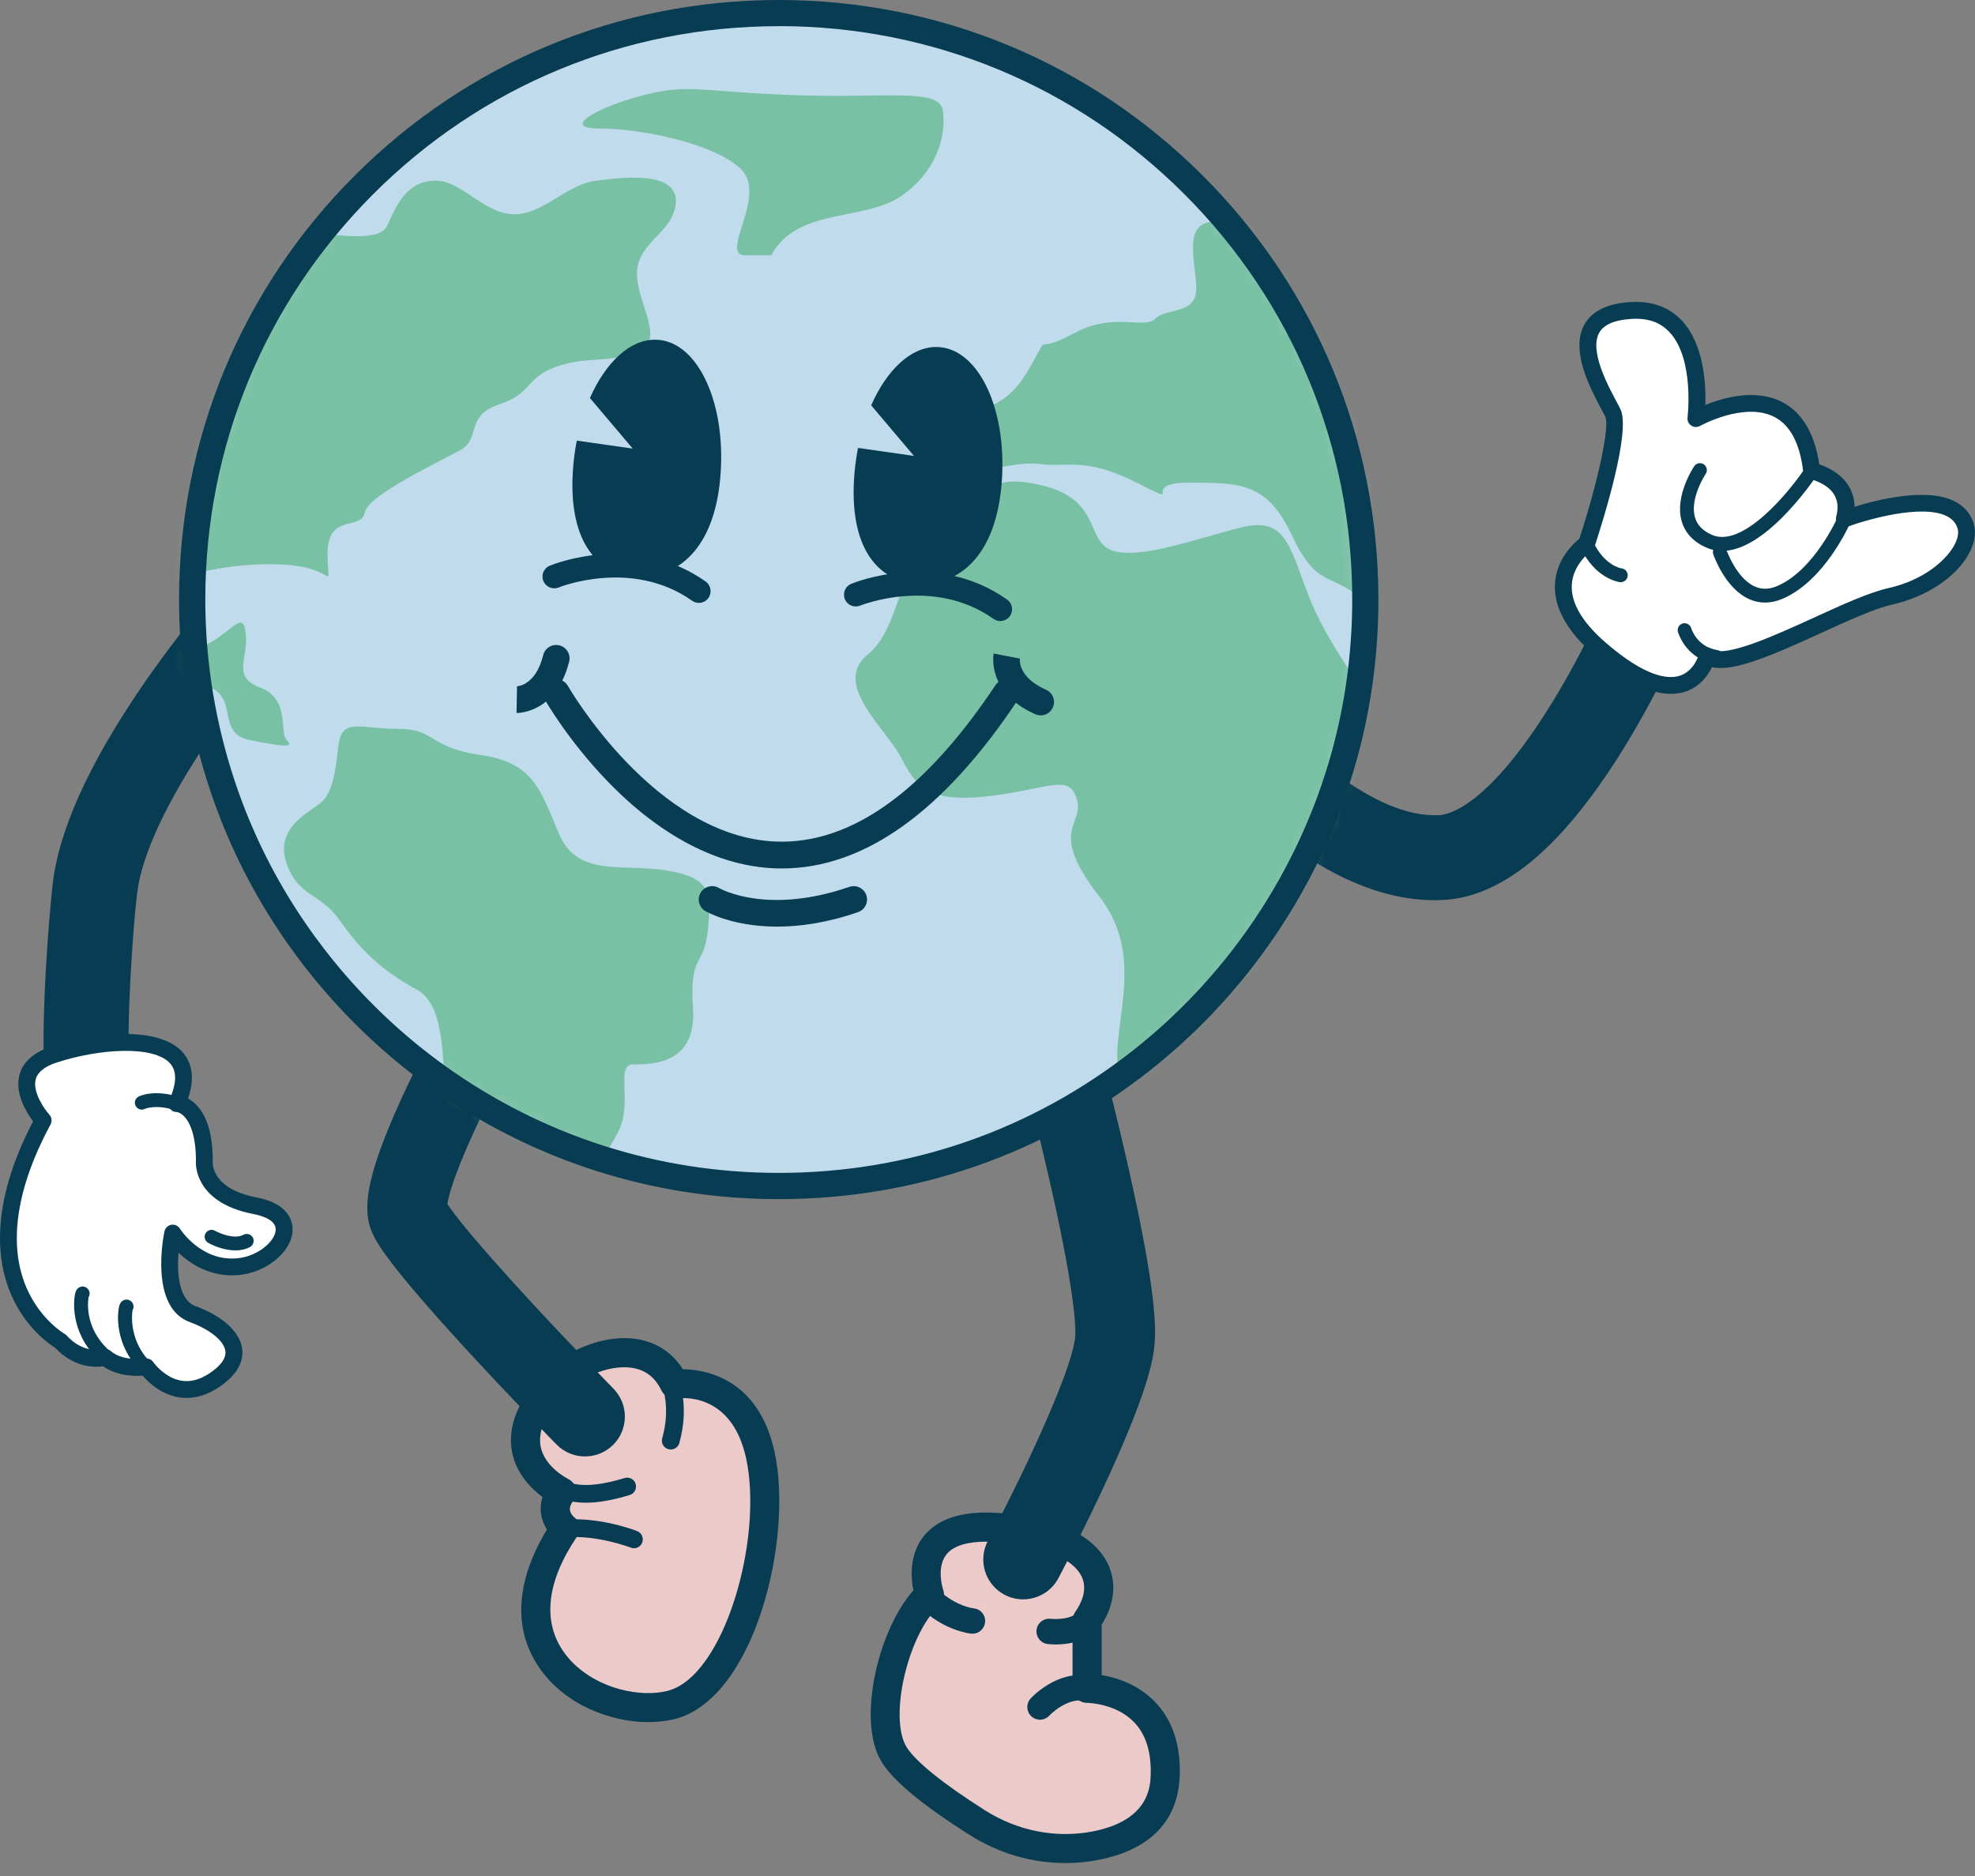
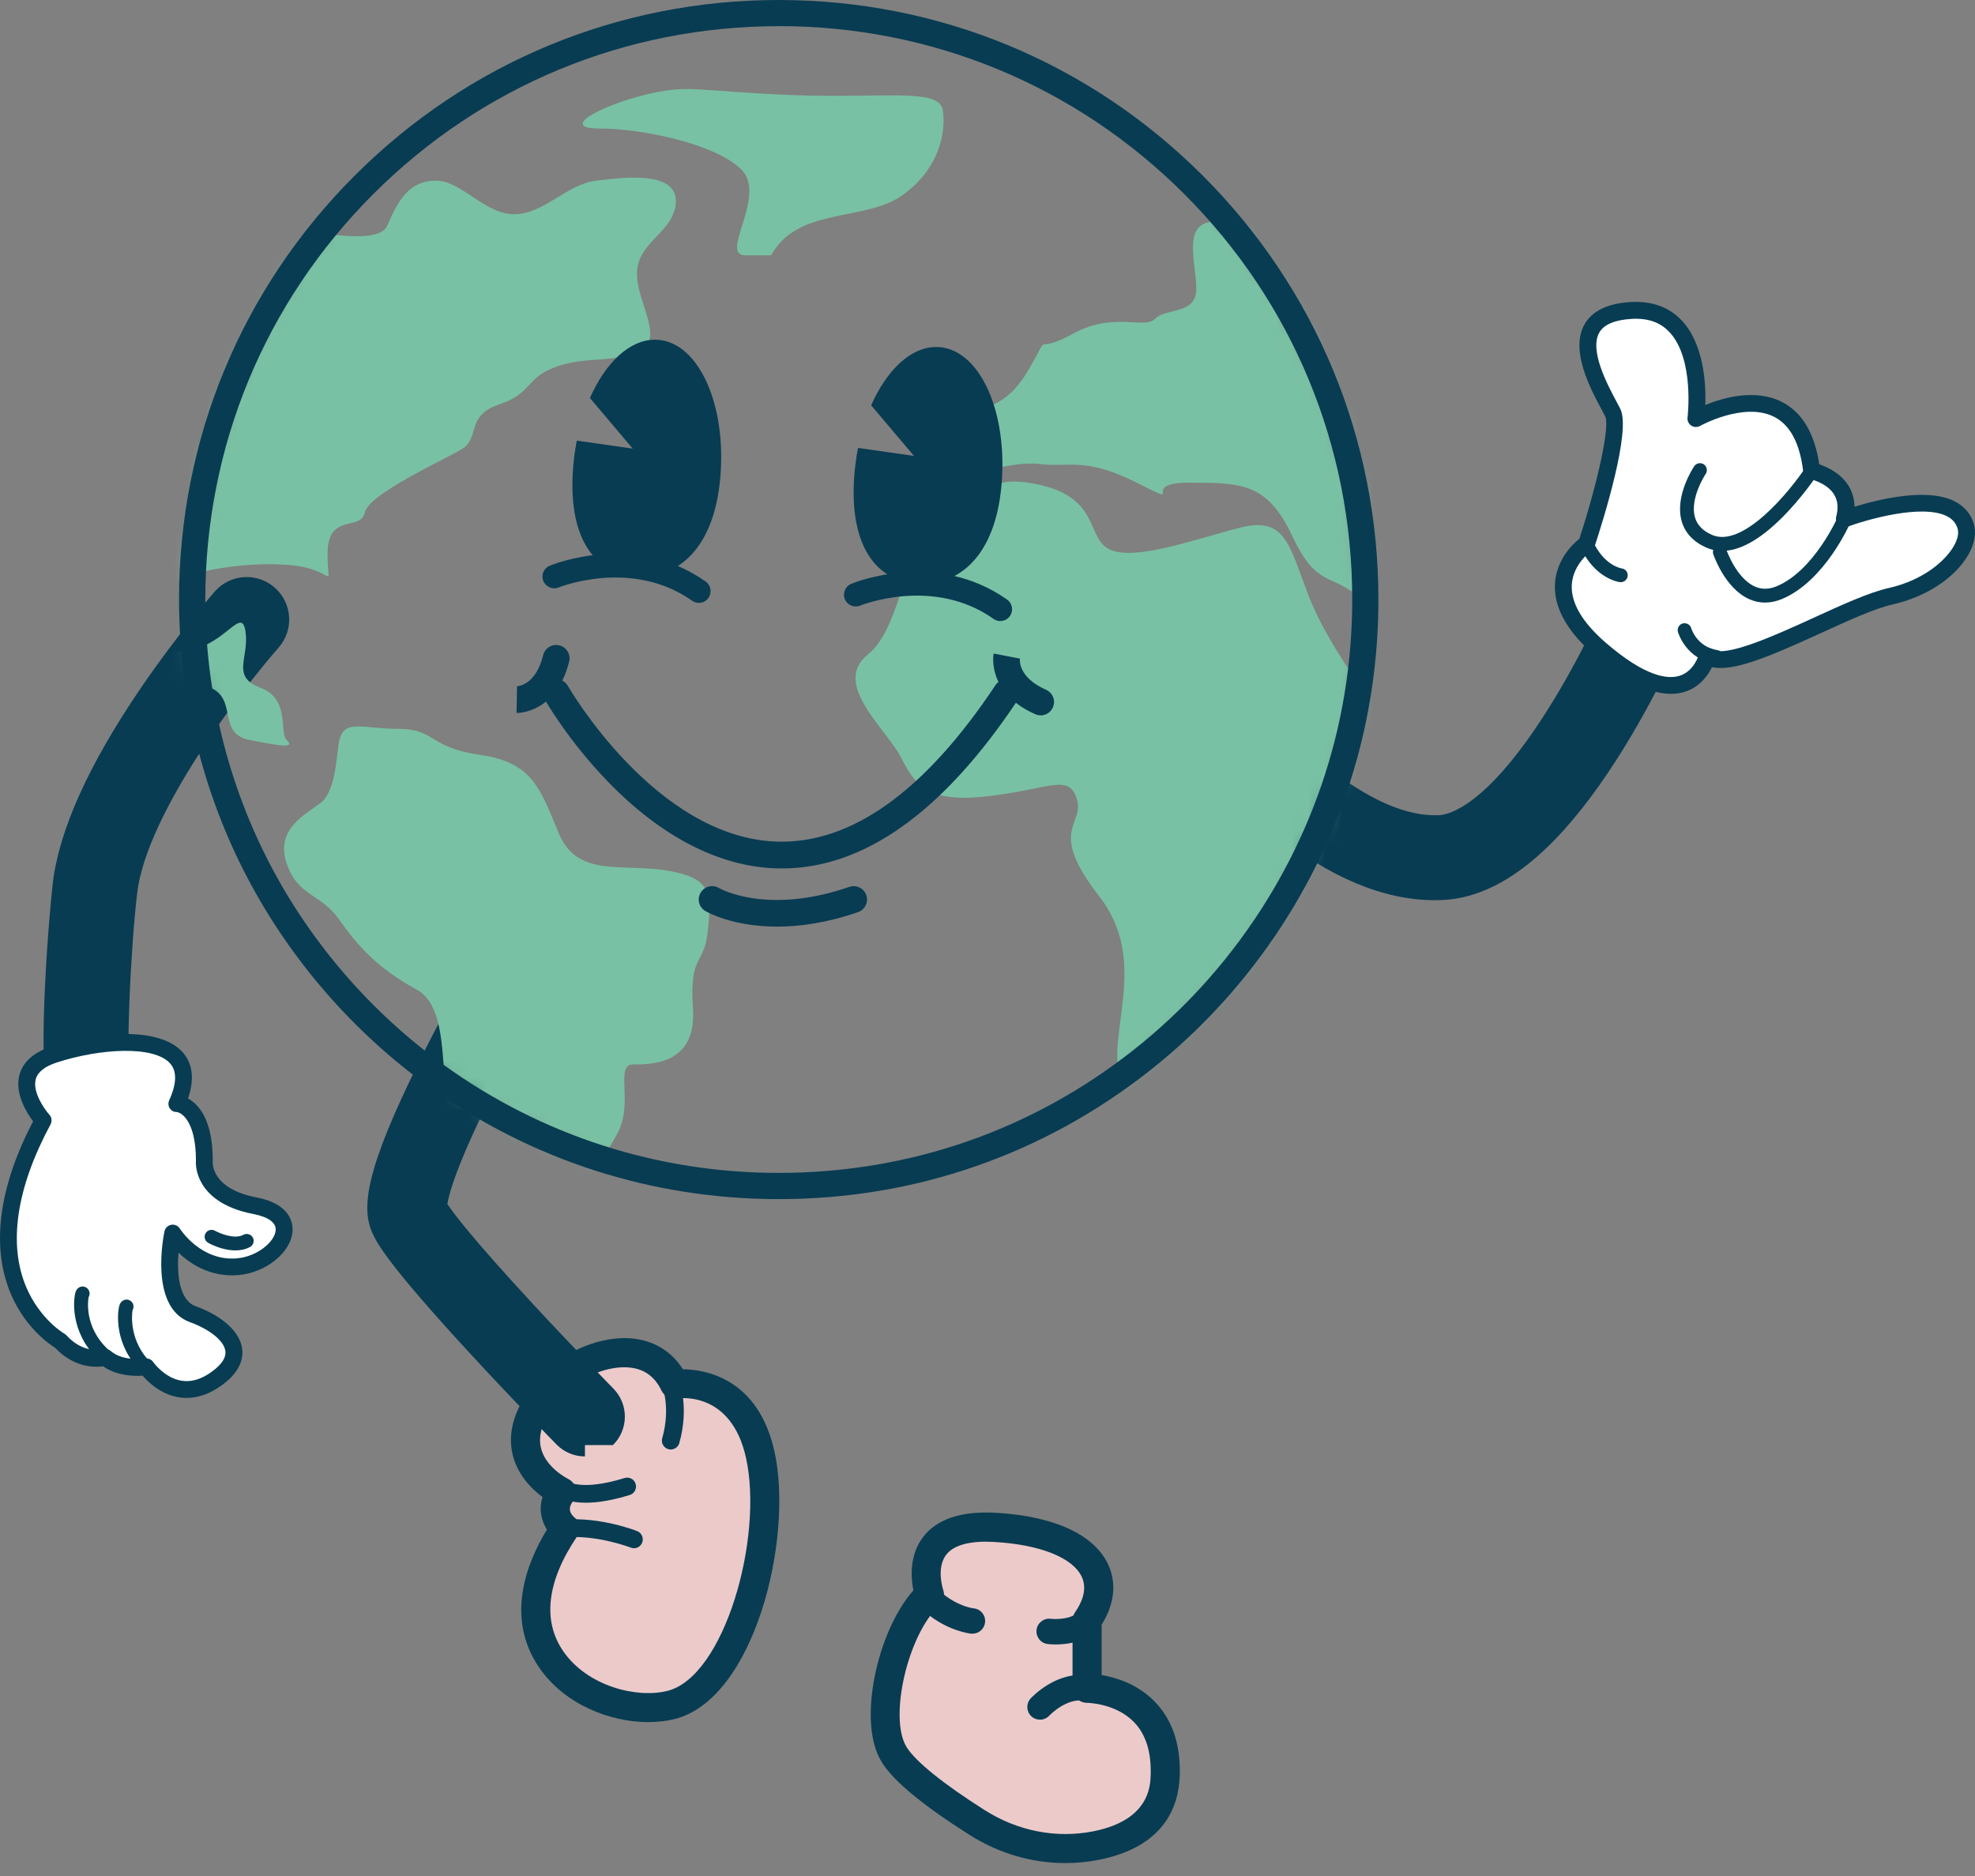
<svg xmlns="http://www.w3.org/2000/svg" width="120" height="114" viewBox="0 0 120 114" fill="none">
  <rect x="0" y="0" width="120" height="114" fill="#808080" stroke="none" />
  <path d="M70.798 107.878C70.756 109.291 70.177 111.44 66.611 112.148C64.113 112.647 61.521 112.116 59.369 110.752C57.485 109.559 55.133 107.906 54.341 106.65C52.949 104.438 54.341 98.873 56.469 96.909C56.469 96.909 54.914 92.489 60.482 92.817C66.049 93.145 67.93 95.765 66.049 98.465V102.592C66.049 102.592 70.962 102.557 70.798 107.878Z" fill="#ECCACA" />
  <path d="M64.731 113.215C62.7 113.215 60.684 112.629 58.898 111.495C56.089 109.716 54.306 108.244 53.598 107.117C52.499 105.369 52.974 102.595 53.228 101.486C53.682 99.518 54.512 97.757 55.496 96.644C55.346 95.894 55.242 94.526 56.072 93.42C56.913 92.307 58.413 91.805 60.537 91.93C64.037 92.136 66.44 93.235 67.309 95.022C67.86 96.159 67.728 97.467 66.936 98.727V101.79C67.797 101.936 69.116 102.33 70.156 103.398C71.227 104.493 71.74 106.011 71.68 107.902C71.621 109.8 70.724 112.228 66.782 113.013C66.102 113.149 65.415 113.215 64.727 113.215H64.731ZM59.923 93.682C58.999 93.682 57.973 93.846 57.488 94.481C56.867 95.294 57.303 96.605 57.31 96.619C57.422 96.951 57.331 97.32 57.073 97.558C55.147 99.337 53.982 104.413 55.091 106.178C55.643 107.054 57.331 108.415 59.843 110.005C61.849 111.275 64.19 111.729 66.44 111.282C69.831 110.606 69.894 108.533 69.915 107.853C69.957 106.464 69.618 105.386 68.903 104.65C67.787 103.496 66.07 103.478 66.053 103.478C65.564 103.478 65.167 103.08 65.167 102.595V98.468C65.167 98.287 65.223 98.112 65.327 97.962C65.715 97.408 66.095 96.581 65.718 95.799C65.16 94.648 63.185 93.863 60.433 93.703C60.269 93.692 60.098 93.689 59.923 93.689V93.682Z" fill="#083C52" />
  <path d="M63.189 104.501C63.004 104.501 62.815 104.435 62.669 104.299C62.355 104.013 62.334 103.528 62.62 103.214C62.683 103.144 64.221 101.483 66.186 101.832C66.604 101.906 66.887 102.307 66.81 102.725C66.737 103.144 66.335 103.427 65.917 103.35C64.793 103.151 63.768 104.243 63.757 104.253C63.604 104.417 63.398 104.501 63.189 104.501Z" fill="#083C52" />
  <path d="M59.086 99.275C59.062 99.275 59.037 99.275 59.013 99.275C58.957 99.268 57.596 99.128 56.25 97.991C55.925 97.715 55.883 97.23 56.159 96.902C56.435 96.578 56.919 96.536 57.247 96.812C58.214 97.628 59.149 97.736 59.159 97.736C59.585 97.774 59.895 98.151 59.853 98.577C59.815 98.978 59.48 99.275 59.086 99.275Z" fill="#083C52" />
  <path d="M64.155 99.93C63.894 99.93 63.709 99.909 63.649 99.902C63.227 99.85 62.927 99.462 62.98 99.04C63.032 98.618 63.419 98.318 63.838 98.37C64.166 98.409 65.184 98.405 65.551 97.903C65.802 97.561 66.287 97.484 66.629 97.739C66.971 97.99 67.047 98.475 66.793 98.817C66.088 99.78 64.853 99.93 64.148 99.93H64.155Z" fill="#083C52" />
-   <path d="M62.163 97.189C61.779 97.189 61.389 97.098 61.029 96.906C59.847 96.278 59.4 94.809 60.028 93.63C61.936 90.044 65.059 83.527 65.32 81.311C65.369 80.896 65.411 79.009 63.873 72.185C63.018 68.389 62.1 64.967 62.093 64.932C61.748 63.641 62.512 62.312 63.803 61.963C65.094 61.614 66.423 62.382 66.772 63.673C66.81 63.816 67.721 67.214 68.596 71.103C70.246 78.43 70.264 80.76 70.131 81.877C70.058 82.515 69.828 84.455 66.984 90.522C65.634 93.4 64.358 95.807 64.305 95.905C63.869 96.725 63.032 97.189 62.163 97.189Z" fill="#083C52" />
  <path d="M33.597 84.115C35.185 82.399 39.413 80.846 40.987 84.115C40.987 84.115 45.103 83.449 46.195 88.417C47.284 93.385 44.985 102.588 40.746 103.617C36.507 104.646 29.177 100.501 34.327 92.882C34.327 92.882 33.144 91.902 34.135 90.667C34.135 90.667 29.558 88.49 33.601 84.115H33.597Z" fill="#ECCACA" />
  <path d="M39.403 104.65C37.069 104.65 34.32 103.579 32.785 101.371C30.671 98.328 31.996 94.976 33.231 92.949C32.903 92.422 32.722 91.721 32.966 90.974C32.286 90.468 31.372 89.565 31.114 88.236C30.824 86.732 31.442 85.144 32.949 83.512C34.128 82.235 36.532 81.049 38.656 81.366C39.867 81.548 40.837 82.179 41.492 83.205C42.877 83.222 46.08 83.763 47.06 88.222C48.219 93.504 45.846 103.286 40.955 104.472C40.477 104.587 39.954 104.646 39.406 104.646L39.403 104.65ZM34.246 84.715C33.144 85.905 32.676 86.976 32.847 87.894C33.085 89.16 34.501 89.861 34.515 89.868C34.756 89.987 34.934 90.207 34.993 90.472C35.052 90.734 34.993 91.009 34.822 91.218C34.536 91.578 34.56 91.913 34.899 92.209C35.265 92.495 35.318 92.991 35.056 93.378C33.224 96.085 32.942 98.503 34.236 100.362C35.677 102.435 38.628 103.22 40.533 102.756C44.011 101.911 46.398 93.472 45.33 88.602C44.43 84.499 41.262 84.963 41.126 84.984C40.739 85.047 40.359 84.848 40.188 84.496C39.8 83.69 39.211 83.24 38.391 83.118C36.943 82.901 35.112 83.777 34.243 84.715H34.246Z" fill="#083C52" />
  <path d="M40.757 88.082C40.708 88.082 40.659 88.076 40.606 88.062C40.32 87.981 40.153 87.681 40.237 87.395C40.749 85.602 40.258 84.304 40.254 84.29C40.146 84.015 40.282 83.701 40.558 83.593C40.833 83.484 41.144 83.617 41.255 83.893C41.283 83.959 41.89 85.525 41.273 87.692C41.206 87.929 40.99 88.082 40.757 88.082Z" fill="#083C52" />
  <path d="M35.593 91.317C35.279 91.317 34.986 91.289 34.718 91.236C33.95 91.083 33.633 90.748 33.577 90.682L34.397 89.981C34.397 89.981 34.389 89.974 34.376 89.96C34.383 89.967 35.178 90.671 37.948 89.817C38.234 89.729 38.534 89.886 38.621 90.172C38.709 90.455 38.548 90.758 38.266 90.846C37.247 91.16 36.354 91.317 35.593 91.317Z" fill="#083C52" />
  <path d="M38.517 94.083C38.451 94.083 38.384 94.072 38.322 94.044C38.301 94.037 36.309 93.266 34.369 93.42C34.072 93.444 33.814 93.221 33.79 92.924C33.765 92.628 33.989 92.37 34.285 92.345C36.48 92.171 38.625 93.005 38.716 93.043C38.991 93.151 39.127 93.465 39.019 93.741C38.935 93.954 38.733 94.083 38.517 94.083Z" fill="#083C52" />
-   <path d="M35.541 88.504C34.913 88.504 34.285 88.26 33.811 87.775C33.786 87.751 31.337 85.249 28.797 82.504C23.439 76.709 22.873 75.471 22.633 74.94C21.942 73.419 22.176 71.141 25.473 64.499C27.213 60.996 29.049 57.828 29.125 57.696C29.799 56.537 31.281 56.147 32.436 56.816C33.594 57.49 33.985 58.972 33.315 60.127C33.298 60.155 31.696 62.922 30.119 66.037C27.719 70.785 27.266 72.603 27.182 73.165C27.538 73.709 28.7 75.261 32.415 79.277C34.889 81.949 37.25 84.363 37.275 84.388C38.21 85.344 38.196 86.879 37.24 87.814C36.769 88.274 36.155 88.504 35.544 88.504H35.541Z" fill="#083C52" />
+   <path d="M35.541 88.504C34.913 88.504 34.285 88.26 33.811 87.775C33.786 87.751 31.337 85.249 28.797 82.504C23.439 76.709 22.873 75.471 22.633 74.94C21.942 73.419 22.176 71.141 25.473 64.499C27.213 60.996 29.049 57.828 29.125 57.696C29.799 56.537 31.281 56.147 32.436 56.816C33.594 57.49 33.985 58.972 33.315 60.127C33.298 60.155 31.696 62.922 30.119 66.037C27.719 70.785 27.266 72.603 27.182 73.165C27.538 73.709 28.7 75.261 32.415 79.277C34.889 81.949 37.25 84.363 37.275 84.388C38.21 85.344 38.196 86.879 37.24 87.814H35.541Z" fill="#083C52" />
  <path d="M87.181 54.703C84.083 54.703 80.803 53.335 77.423 50.632C74.928 48.636 73.271 46.595 73.201 46.511C72.305 45.402 72.479 43.78 73.589 42.883C74.698 41.986 76.32 42.161 77.217 43.267C78.693 45.081 83.395 49.735 87.442 49.536C88.049 49.505 90.314 48.967 93.924 43.305C96.091 39.911 97.539 36.527 97.553 36.492C98.111 35.18 99.625 34.569 100.937 35.128C102.248 35.686 102.859 37.2 102.301 38.512C102.234 38.665 100.668 42.328 98.275 46.079C96.823 48.353 95.362 50.199 93.924 51.566C91.856 53.538 89.759 54.588 87.694 54.689C87.523 54.696 87.352 54.703 87.181 54.703Z" fill="#083C52" />
  <path d="M5.447 69.157C4.289 69.157 3.232 68.368 2.942 67.193C2.217 64.241 3.026 55.226 3.204 53.691C3.581 50.468 5.378 46.477 8.542 41.83C10.813 38.495 12.962 36.045 13.053 35.941C13.995 34.87 15.624 34.769 16.695 35.711C17.766 36.653 17.867 38.282 16.929 39.353C14.731 41.854 8.901 49.411 8.332 54.291C7.938 57.668 7.6 64.517 7.956 65.961C8.298 67.346 7.45 68.742 6.068 69.084C5.862 69.136 5.653 69.16 5.451 69.16L5.447 69.157Z" fill="#083C52" />
  <path d="M2.621 68.082C2.621 68.082 -0.026 65.152 3.298 64.074C6.989 62.877 12.714 62.71 10.747 67.057C10.747 67.057 12.411 67.12 12.411 70.514C12.411 70.514 12.156 72.625 15.484 73.267C18.813 73.905 16.894 76.787 14.396 76.979C11.901 77.17 10.492 74.931 10.492 74.931C10.492 74.931 9.595 79.089 11.71 79.86C13.82 80.628 15.421 82.292 12.99 83.893C10.558 85.495 8.894 83.063 8.894 83.063C8.894 83.063 7.359 83.317 6.4 82.487C6.4 82.487 4.955 82.913 3.675 81.503C3.675 81.503 -2.688 77.945 2.621 68.086V68.082Z" fill="white" />
  <path d="M11.34 84.95C10.715 84.95 10.182 84.751 9.777 84.521C9.261 84.228 8.88 83.844 8.668 83.597C8.151 83.631 7.098 83.614 6.264 83.028C5.72 83.101 4.478 83.101 3.347 81.901C2.998 81.685 1.565 80.704 0.685 78.691C-0.19 76.689 -0.654 73.249 2.011 68.141C1.617 67.615 0.881 66.439 1.181 65.319C1.394 64.524 2.053 63.941 3.141 63.589C5.995 62.664 9.7 62.382 11.096 63.941C11.539 64.436 11.922 65.312 11.424 66.753C12.059 67.098 12.927 68.026 12.927 70.514C12.927 70.535 12.927 70.556 12.924 70.577C12.917 70.636 12.805 72.23 15.586 72.764C17.644 73.158 17.801 74.32 17.776 74.801C17.703 76.103 16.144 77.359 14.441 77.488C12.788 77.613 11.57 76.811 10.845 76.124C10.747 77.366 10.862 79.005 11.888 79.375C13.538 79.975 14.595 80.952 14.717 81.985C14.787 82.571 14.591 83.45 13.276 84.315C12.571 84.779 11.919 84.947 11.347 84.947L11.34 84.95ZM8.891 82.55C9.058 82.55 9.219 82.63 9.313 82.773C9.313 82.777 9.69 83.307 10.307 83.649C11.075 84.071 11.881 84.012 12.707 83.467C13.192 83.146 13.758 82.654 13.695 82.11C13.621 81.489 12.774 80.795 11.535 80.341C9.034 79.431 9.955 75.011 9.993 74.826C10.039 74.624 10.199 74.466 10.405 74.428C10.611 74.39 10.816 74.484 10.928 74.658C10.98 74.739 12.212 76.636 14.361 76.469C15.638 76.371 16.712 75.447 16.751 74.746C16.786 74.132 15.914 73.873 15.39 73.772C13.482 73.406 12.634 72.558 12.261 71.909C11.877 71.25 11.891 70.657 11.905 70.493C11.898 68.299 11.137 67.625 10.726 67.573C10.551 67.573 10.405 67.489 10.311 67.343C10.213 67.196 10.213 67.008 10.286 66.847C10.74 65.842 10.757 65.092 10.335 64.621C9.341 63.512 6.061 63.718 3.459 64.562C2.723 64.799 2.29 65.145 2.172 65.581C1.962 66.359 2.698 67.402 3.002 67.74C3.145 67.901 3.173 68.135 3.072 68.326C0.992 72.185 0.483 75.607 1.599 78.227C2.437 80.192 3.909 81.046 3.923 81.053C3.968 81.081 4.014 81.116 4.048 81.154C5.081 82.292 6.204 82.002 6.253 81.992C6.417 81.946 6.599 81.985 6.728 82.096C7.488 82.756 8.793 82.557 8.807 82.553C8.835 82.55 8.863 82.546 8.887 82.546L8.891 82.55Z" fill="#083C52" />
  <path d="M8.891 83.481C8.786 83.481 8.681 83.443 8.598 83.362C6.909 81.726 7.122 79.71 7.265 79.298C7.359 79.033 7.562 78.984 7.645 78.974C7.806 78.956 7.97 79.04 8.054 79.183C8.137 79.323 8.13 79.487 8.054 79.616C8.005 79.888 7.837 81.524 9.208 82.853C9.376 83.014 9.358 83.185 9.194 83.352C9.111 83.436 9.002 83.481 8.891 83.481Z" fill="#083C52" />
  <path d="M6.222 82.686C6.117 82.686 6.012 82.648 5.929 82.568C4.24 80.931 4.453 78.915 4.596 78.503C4.69 78.238 4.892 78.189 4.976 78.179C5.137 78.161 5.301 78.245 5.384 78.388C5.468 78.528 5.461 78.692 5.384 78.821C5.335 79.093 5.147 80.631 6.518 81.96C6.686 82.121 6.689 82.39 6.529 82.554C6.445 82.637 6.337 82.683 6.225 82.683L6.222 82.686Z" fill="#083C52" />
-   <path d="M10.75 67.482C10.708 67.482 10.666 67.475 10.624 67.462C9.456 67.092 8.828 67.374 8.8 67.385C8.591 67.489 8.343 67.402 8.238 67.196C8.134 66.987 8.221 66.736 8.43 66.631C8.524 66.586 9.382 66.188 10.879 66.659C11.102 66.729 11.225 66.966 11.155 67.186C11.099 67.364 10.931 67.479 10.754 67.479L10.75 67.482Z" fill="#083C52" />
  <path d="M14.302 75.984C14.047 75.984 13.771 75.942 13.482 75.862C13.011 75.73 12.659 75.531 12.645 75.52C12.442 75.405 12.373 75.15 12.488 74.948C12.603 74.746 12.857 74.676 13.06 74.788C13.36 74.955 14.253 75.328 14.79 75.035C14.992 74.924 15.251 75.001 15.362 75.203C15.474 75.405 15.397 75.663 15.195 75.775C14.937 75.915 14.637 75.984 14.302 75.984Z" fill="#083C52" />
-   <path d="M82.956 36.432C82.956 37.084 82.938 37.737 82.903 38.382C82.781 40.705 82.432 42.97 81.881 45.15C81.581 46.34 81.225 47.501 80.81 48.639C75.828 62.307 62.711 72.072 47.315 72.072C40.851 72.072 34.787 70.349 29.558 67.342C28.511 66.742 27.503 66.086 26.526 65.385C17.532 58.913 11.675 48.36 11.675 36.435C11.675 27.619 14.874 19.553 20.177 13.33C26.714 5.658 36.444 0.795 47.312 0.795C53.27 0.795 58.887 2.256 63.824 4.842C65.474 5.703 67.047 6.691 68.53 7.793C69.144 8.247 69.74 8.721 70.32 9.213C78.044 15.751 82.952 25.519 82.952 36.432H82.956Z" fill="#BFDBEC" />
  <mask id="mask0_92_958" style="mask-type:luminance" maskUnits="userSpaceOnUse" x="11" y="0" width="72" height="73">
    <path d="M82.956 36.431C82.956 37.083 82.938 37.736 82.903 38.381C82.781 40.705 82.432 42.969 81.881 45.149C81.581 46.339 81.225 47.501 80.81 48.638C75.828 62.306 62.711 72.071 47.315 72.071C40.851 72.071 34.787 70.348 29.558 67.341C28.511 66.741 27.503 66.085 26.526 65.384C17.532 58.912 11.675 48.359 11.675 36.434C11.675 27.618 14.874 19.552 20.177 13.329C26.714 5.657 36.444 0.794 47.312 0.794C53.27 0.794 58.887 2.255 63.824 4.841C65.474 5.702 67.047 6.69 68.53 7.792C69.144 8.246 69.74 8.72 70.32 9.212C78.044 15.75 82.952 25.518 82.952 36.431H82.956Z" fill="white" />
  </mask>
  <g mask="url(#mask0_92_958)">
    <path d="M62.491 29.335C58.877 28.794 60.677 31.372 57.732 31.826C54.788 32.279 55.015 37.941 52.747 39.756C50.483 41.57 53.881 44.288 54.784 46.098C55.691 47.912 56.599 48.816 60.223 48.362C63.848 47.909 64.982 47.002 65.435 48.589C65.889 50.176 63.621 50.4 66.796 54.478C69.967 58.556 67.023 63.088 68.157 65.806C69.29 68.523 67.703 72.375 71.781 71.695C75.86 71.014 78.351 68.75 78.577 66.033C78.804 63.315 79.711 59.69 81.295 59.237C82.882 58.783 81.749 55.839 83.559 52.667C85.373 49.496 88.545 47.455 88.545 45.871C88.545 44.288 85.6 45.645 84.24 43.834C82.879 42.02 80.615 39.075 79.481 36.131C78.347 33.186 78.12 31.372 75.403 32.053C72.685 32.733 69.06 34.09 67.473 33.413C65.885 32.733 67.019 30.015 62.487 29.335H62.491Z" fill="#79C1A4" />
    <path d="M57.959 25.256C60.677 24.802 61.584 24.122 62.718 22.085C63.852 20.047 62.718 21.631 65.209 20.274C67.7 18.914 69.514 20.047 70.194 19.367C70.874 18.687 72.685 19.14 72.685 17.553C72.685 15.966 71.778 13.475 73.819 13.475C75.86 13.475 76.31 13.928 79.031 13.475C81.749 13.021 85.6 10.077 86.961 10.303C88.321 10.53 86.28 13.928 88.548 12.118C90.812 10.303 95.117 10.53 98.062 10.303C101.006 10.077 101.006 13.021 108.029 13.021C115.052 13.021 118.903 14.382 122.755 14.382C126.606 14.382 132.042 16.192 132.042 17.78C132.042 19.367 132.042 25.936 130.454 24.349C128.867 22.762 128.64 17.553 126.603 17.78C124.565 18.006 120.714 16.873 120.714 17.78C120.714 18.687 119.58 21.404 122.075 22.085C124.565 22.765 126.833 22.538 126.606 25.256C126.38 27.974 127.06 27.52 125.473 28.201C123.885 28.881 122.075 26.84 121.167 29.334C120.26 31.825 123.205 32.506 123.658 34.996C124.112 37.487 122.751 36.807 120.034 38.168C117.316 39.528 122.298 42.7 119.807 43.603C117.316 44.51 115.502 46.321 112.784 43.603C110.066 40.885 112.104 35.447 110.066 35.447C108.029 35.447 106.895 38.618 105.761 40.205C104.628 41.792 105.535 43.603 104.628 44.964C103.72 46.324 101.003 46.774 100.096 42.926C99.189 39.075 100.322 39.755 98.282 38.168C96.244 36.58 100.319 36.807 96.244 36.58C92.166 36.354 92.166 36.127 90.129 34.766C88.091 33.406 85.597 30.915 85.597 30.915C85.597 30.915 85.37 33.406 86.957 34.766C88.545 36.127 92.619 36.804 92.396 38.164C92.169 39.525 91.262 41.562 89.678 41.562C88.094 41.562 87.414 43.15 86.507 43.15C85.6 43.15 84.47 37.938 82.656 36.354C80.841 34.766 80.018 35.767 78.504 32.547C76.99 29.331 75.406 29.331 72.235 29.331C69.064 29.331 72.235 30.918 69.064 29.331C65.892 27.744 64.985 28.424 63.175 28.197C61.364 27.97 59.323 29.104 57.963 28.197C56.602 27.29 57.963 25.253 57.963 25.253L57.959 25.256Z" fill="#79C1A4" />
    <path d="M46.858 15.516C48.445 12.571 52.52 13.478 54.788 11.891C57.052 10.304 57.505 8.04 57.279 6.679C57.052 5.318 53.654 5.999 47.988 5.772C42.326 5.545 41.873 5.092 39.151 5.772C36.434 6.452 33.939 7.809 36.434 7.809C38.928 7.809 43.456 8.716 45.044 10.3C46.631 11.888 43.683 15.512 45.271 15.512H46.858V15.516Z" fill="#79C1A4" />
    <path d="M40.966 12.798C40.565 14.263 38.702 14.835 38.702 16.649C38.702 18.463 40.516 20.728 38.702 21.408C36.887 22.088 35.53 21.635 33.716 22.315C31.902 22.995 32.356 23.902 30.318 24.579C28.281 25.259 29.184 26.616 28.054 27.297C26.92 27.977 22.392 30.015 22.165 31.148C21.938 32.282 19.901 31.148 19.901 33.639C19.901 36.13 20.581 34.546 17.41 34.32C14.239 34.093 9.48 35 9.934 36.357C10.387 37.718 9.253 39.982 11.521 39.528C13.785 39.075 14.692 36.81 14.919 38.394C15.146 39.982 14.012 41.112 15.826 41.792C17.64 42.473 16.96 44.51 17.413 44.964C17.867 45.417 17.413 45.417 15.149 44.964C12.885 44.51 14.923 41.792 11.751 41.566C8.58 41.339 7.9 41.112 6.089 38.394C4.275 35.677 6.089 35.223 4.052 32.505C2.014 29.788 1.561 25.483 4.052 25.256C6.543 25.029 8.13 22.085 7.677 20.497C7.223 18.91 7.45 16.873 4.279 18.006C1.107 19.14 -1.61 21.631 -2.064 20.271C-2.517 18.91 4.505 17.099 5.866 15.059C7.226 13.021 10.851 13.925 14.023 13.698C17.194 13.471 22.859 15.285 23.536 13.698C24.216 12.111 24.897 10.98 26.481 10.98C28.064 10.98 29.425 13.018 31.239 13.018C33.053 13.018 34.41 11.203 36.225 10.98C38.039 10.753 41.663 10.3 40.983 12.791L40.966 12.798Z" fill="#79C1A4" />
    <path d="M20.578 45.194C20.417 46.314 20.351 48.139 19.444 48.819C18.537 49.499 16.726 50.407 17.407 52.444C18.087 54.481 19.444 54.258 20.578 55.842C21.712 57.429 22.842 58.786 25.336 60.147C27.827 61.508 26.244 67.623 28.054 69.661C29.868 71.698 31.679 73.966 33.039 77.591C34.4 81.215 35.077 81.669 37.118 82.122C39.155 82.576 39.609 81.442 37.798 80.085C35.984 78.724 33.493 76.234 34.173 74.423C34.854 72.609 36.664 70.571 37.571 68.761C38.478 66.947 37.344 64.682 38.478 64.682C39.612 64.682 42.33 64.682 42.103 61.284C41.876 57.886 42.783 58.794 43.01 56.526C43.237 54.262 43.237 53.355 40.519 52.901C37.801 52.447 35.08 53.355 33.95 50.637C32.816 47.919 32.363 46.332 29.191 45.878C26.02 45.425 26.474 44.291 24.206 44.291C21.938 44.291 20.808 43.611 20.581 45.198L20.578 45.194Z" fill="#79C1A4" />
  </g>
  <path d="M47.315 72.868C39.63 72.868 32.279 70.503 26.062 66.031C21.464 62.723 17.648 58.328 15.024 53.325C12.313 48.155 10.879 42.311 10.879 36.436C10.879 26.703 14.668 17.555 21.551 10.672C28.435 3.789 37.582 0 47.315 0C57.049 0 66.196 3.789 73.079 10.672C79.963 17.555 83.751 26.703 83.751 36.436C83.751 39.454 83.382 42.454 82.653 45.346C80.709 53.074 76.177 60.069 69.887 65.036C63.402 70.161 55.598 72.868 47.315 72.868ZM47.315 1.591C38.008 1.591 29.258 5.216 22.678 11.795C16.099 18.378 12.474 27.128 12.474 36.432C12.474 42.053 13.845 47.638 16.437 52.582C18.945 57.368 22.598 61.572 26.994 64.736C32.938 69.013 39.968 71.274 47.315 71.274C55.235 71.274 62.701 68.686 68.9 63.784C74.915 59.029 79.251 52.344 81.111 44.952C81.808 42.185 82.161 39.318 82.161 36.429C82.161 27.121 78.536 18.372 71.956 11.792C65.376 5.212 56.623 1.587 47.319 1.587L47.315 1.591Z" fill="#083C52" />
  <path d="M119.427 31.953C119.856 33.3 117.934 35.546 114.888 36.23C111.842 36.917 105.413 41.02 103.728 39.876C103.728 39.876 102.667 44.157 97.214 39.429C92.724 35.539 96.394 33.052 96.394 33.052C96.394 33.052 98.603 26.336 97.992 25.091C97.378 23.845 94.332 19.136 99.126 18.867C103.919 18.598 103.044 25.44 103.044 25.44C103.044 25.44 109.296 21.919 110.074 28.614C110.074 28.614 112.694 29.131 112.066 31.538C112.066 31.538 118.527 29.127 119.427 31.953Z" fill="white" />
  <path d="M101.519 42.164C100.239 42.164 98.683 41.379 96.882 39.816C95.201 38.361 94.395 36.896 94.479 35.462C94.566 33.997 95.571 33.052 95.962 32.738C97.116 29.2 97.817 25.889 97.535 25.314C97.479 25.199 97.399 25.052 97.308 24.881C96.635 23.625 95.386 21.291 96.272 19.714C96.736 18.891 97.685 18.431 99.101 18.354C100.385 18.284 101.428 18.664 102.196 19.491C103.525 20.918 103.658 23.311 103.616 24.609C104.701 24.166 106.658 23.604 108.266 24.424C109.491 25.049 110.251 26.322 110.537 28.216C111.008 28.373 111.828 28.743 112.306 29.504C112.55 29.891 112.672 30.324 112.679 30.794C114.089 30.358 117.037 29.622 118.718 30.442C119.318 30.735 119.723 31.189 119.915 31.796C120.096 32.364 119.985 33.024 119.597 33.704C118.792 35.114 117.03 36.272 115.003 36.729C113.904 36.977 112.317 37.702 110.638 38.47C107.481 39.914 105.325 40.828 104.02 40.542C103.776 41.041 103.281 41.749 102.37 42.039C102.102 42.122 101.819 42.164 101.523 42.164H101.519ZM99.405 19.369C99.325 19.369 99.244 19.369 99.161 19.376C98.118 19.435 97.448 19.718 97.169 20.217C96.558 21.305 97.678 23.395 98.215 24.4C98.313 24.581 98.397 24.738 98.456 24.864C99.108 26.193 97.42 31.59 96.886 33.212C96.851 33.32 96.781 33.411 96.687 33.477C96.677 33.484 95.574 34.259 95.501 35.536C95.442 36.631 96.132 37.81 97.552 39.045C99.953 41.125 101.32 41.292 102.049 41.065C102.956 40.783 103.228 39.761 103.232 39.75C103.274 39.59 103.392 39.457 103.546 39.398C103.703 39.338 103.877 39.359 104.013 39.45C104.823 39.998 107.935 38.574 110.209 37.535C111.94 36.743 113.572 35.996 114.776 35.728C116.876 35.253 118.205 34.067 118.708 33.191C118.949 32.773 119.029 32.385 118.938 32.103C118.83 31.768 118.614 31.524 118.268 31.356C116.747 30.617 113.405 31.579 112.243 32.012C112.065 32.078 111.863 32.04 111.72 31.911C111.577 31.782 111.521 31.587 111.566 31.402C111.71 30.857 111.664 30.411 111.434 30.041C110.987 29.329 109.983 29.113 109.972 29.113C109.752 29.071 109.588 28.89 109.564 28.67C109.365 26.947 108.769 25.823 107.799 25.331C105.971 24.4 103.319 25.869 103.295 25.882C103.127 25.977 102.918 25.97 102.758 25.861C102.597 25.753 102.51 25.565 102.534 25.373C102.538 25.338 102.963 21.818 101.439 20.185C100.926 19.638 100.26 19.369 99.398 19.369H99.405Z" fill="#083C52" />
  <path d="M104.641 33.481C104.296 33.481 103.968 33.411 103.658 33.268C102.876 32.916 102.377 32.375 102.175 31.663C101.742 30.139 102.89 28.405 102.939 28.332C103.068 28.14 103.33 28.088 103.522 28.217C103.713 28.346 103.766 28.607 103.637 28.799C103.623 28.817 102.656 30.285 102.984 31.433C103.117 31.901 103.452 32.25 104.003 32.497C105.897 33.355 108.776 29.818 109.721 28.381C109.85 28.185 110.108 28.133 110.304 28.262C110.499 28.391 110.551 28.649 110.422 28.845C110.384 28.9 109.484 30.261 108.235 31.496C106.899 32.815 105.695 33.478 104.638 33.478L104.641 33.481Z" fill="#083C52" />
  <path d="M107.241 36.617C106.909 36.617 106.585 36.548 106.271 36.405C104.809 35.745 104.129 33.764 104.097 33.68C104.024 33.46 104.143 33.219 104.362 33.146C104.582 33.073 104.82 33.192 104.896 33.411C104.903 33.429 105.493 35.135 106.62 35.641C107.042 35.829 107.481 35.822 107.963 35.62C110.241 34.66 111.668 31.405 111.682 31.374C111.772 31.161 112.02 31.064 112.233 31.154C112.446 31.245 112.543 31.493 112.453 31.705C112.39 31.852 110.876 35.302 108.287 36.394C107.931 36.544 107.583 36.617 107.241 36.617Z" fill="#083C52" />
  <path d="M98.473 35.375C98.473 35.375 98.439 35.375 98.421 35.375C98.358 35.368 96.893 35.165 96.014 33.229C95.916 33.016 96.014 32.769 96.223 32.671C96.436 32.573 96.684 32.671 96.781 32.88C97.458 34.366 98.487 34.534 98.533 34.541C98.763 34.569 98.924 34.778 98.896 35.008C98.868 35.221 98.686 35.378 98.477 35.378L98.473 35.375Z" fill="#083C52" />
  <path d="M104.293 40.34C104.272 40.34 104.251 40.34 104.226 40.337C102.447 40.061 101.973 38.474 101.952 38.407C101.889 38.184 102.014 37.95 102.238 37.888C102.461 37.825 102.691 37.95 102.758 38.174C102.772 38.226 103.117 39.314 104.352 39.506C104.582 39.541 104.739 39.757 104.704 39.988C104.673 40.197 104.491 40.343 104.289 40.343L104.293 40.34Z" fill="#083C52" />
  <path d="M47.5 52.774C47.371 52.774 47.242 52.774 47.113 52.767C43.663 52.645 40.136 50.817 36.916 47.478C34.522 45.001 33.144 42.587 33.088 42.486C32.869 42.095 33.005 41.6 33.395 41.377C33.786 41.157 34.282 41.293 34.505 41.684C34.557 41.774 39.815 50.883 47.179 51.141C51.708 51.298 56.184 48.103 60.485 41.635C60.733 41.261 61.239 41.16 61.612 41.408C61.985 41.656 62.087 42.161 61.839 42.535C57.321 49.331 52.5 52.774 47.504 52.774H47.5Z" fill="#083C52" />
  <path d="M63.231 43.469C63.119 43.469 63.008 43.448 62.899 43.399C59.955 42.091 60.356 39.809 60.373 39.715L61.971 40.022C61.971 40.022 61.971 40.015 61.971 40.005C61.954 40.12 61.86 41.16 63.559 41.917C63.97 42.098 64.155 42.58 63.97 42.991C63.834 43.295 63.538 43.473 63.227 43.473L63.231 43.469Z" fill="#083C52" />
  <path d="M31.396 43.33C31.396 43.33 31.39 43.33 31.386 43.33L31.414 41.704C31.414 41.704 31.407 41.704 31.396 41.704C31.515 41.7 32.555 41.613 33.005 39.81C33.113 39.373 33.556 39.108 33.989 39.217C34.425 39.325 34.69 39.768 34.582 40.2C33.818 43.257 31.592 43.326 31.4 43.326L31.396 43.33Z" fill="#083C52" />
  <path d="M47.221 56.308C44.496 56.308 42.947 55.415 42.853 55.359C42.466 55.129 42.34 54.63 42.571 54.246C42.797 53.862 43.296 53.733 43.68 53.96C43.806 54.033 46.642 55.606 51.603 53.894C52.029 53.747 52.489 53.974 52.636 54.396C52.782 54.822 52.555 55.282 52.133 55.428C50.228 56.088 48.578 56.308 47.221 56.308Z" fill="#083C52" />
  <path d="M34.805 28.663C34.533 33.094 36.445 35.037 38.925 35.037C41.406 35.037 43.52 33.087 43.792 28.656C44.064 24.229 42.274 20.639 39.794 20.643C38.241 20.643 36.786 22.052 35.844 24.187L38.444 27.261L35.046 26.776C34.927 27.383 34.843 28.015 34.805 28.667V28.663Z" fill="#083C52" />
  <path d="M42.459 36.635C42.316 36.635 42.173 36.593 42.047 36.502C38.391 33.92 33.992 35.675 33.95 35.696C33.584 35.846 33.169 35.672 33.015 35.309C32.865 34.943 33.036 34.527 33.403 34.377C33.612 34.29 38.562 32.291 42.874 35.337C43.195 35.563 43.272 36.01 43.045 36.334C42.906 36.533 42.686 36.638 42.459 36.638V36.635Z" fill="#083C52" />
  <path d="M51.892 29.107C51.62 33.537 53.532 35.481 56.013 35.481C58.493 35.481 60.607 33.53 60.879 29.1C61.152 24.673 59.362 21.083 56.881 21.086C55.329 21.086 53.874 22.496 52.932 24.631L55.531 27.704L52.133 27.219C52.015 27.826 51.931 28.458 51.892 29.11V29.107Z" fill="#083C52" />
  <path d="M60.778 37.741C60.635 37.741 60.492 37.699 60.367 37.608C56.693 35.013 52.315 36.782 52.269 36.799C51.903 36.949 51.484 36.778 51.334 36.412C51.184 36.045 51.355 35.627 51.722 35.477C51.931 35.389 56.881 33.391 61.193 36.436C61.514 36.663 61.591 37.109 61.364 37.434C61.225 37.633 61.005 37.737 60.778 37.737V37.741Z" fill="#083C52" />
</svg>